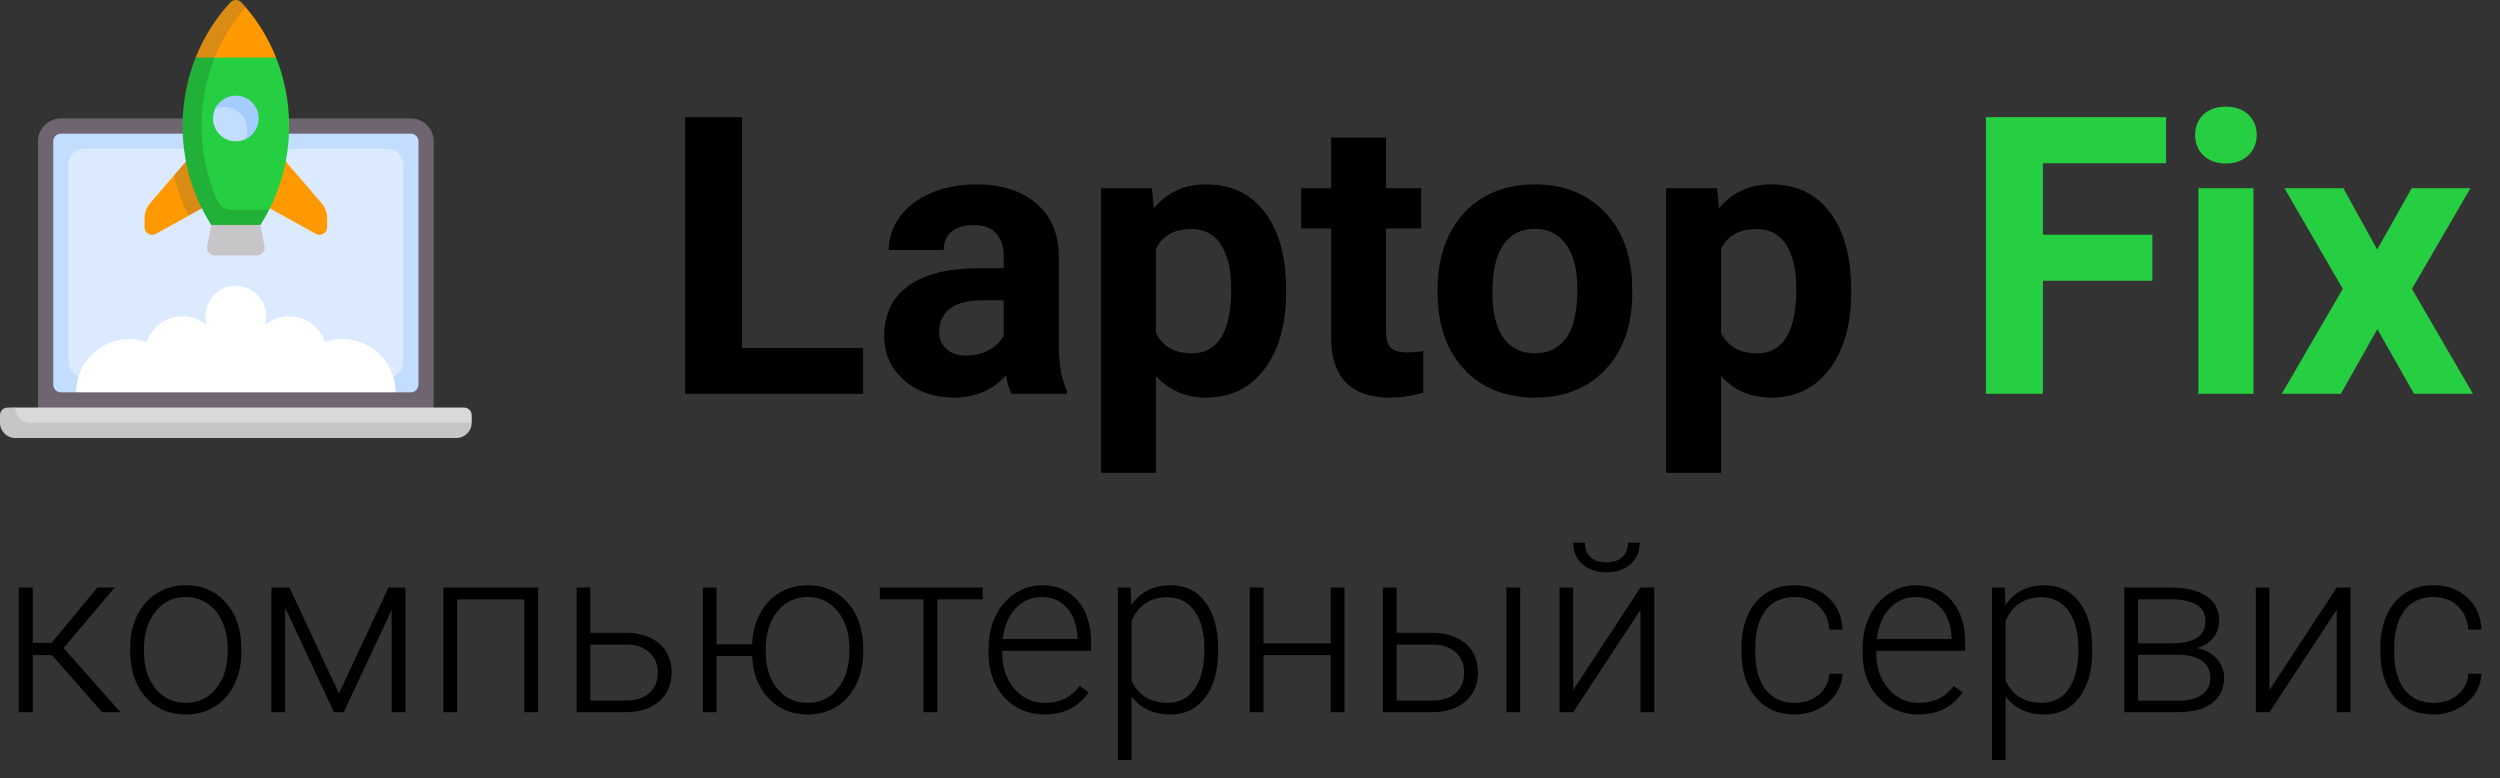
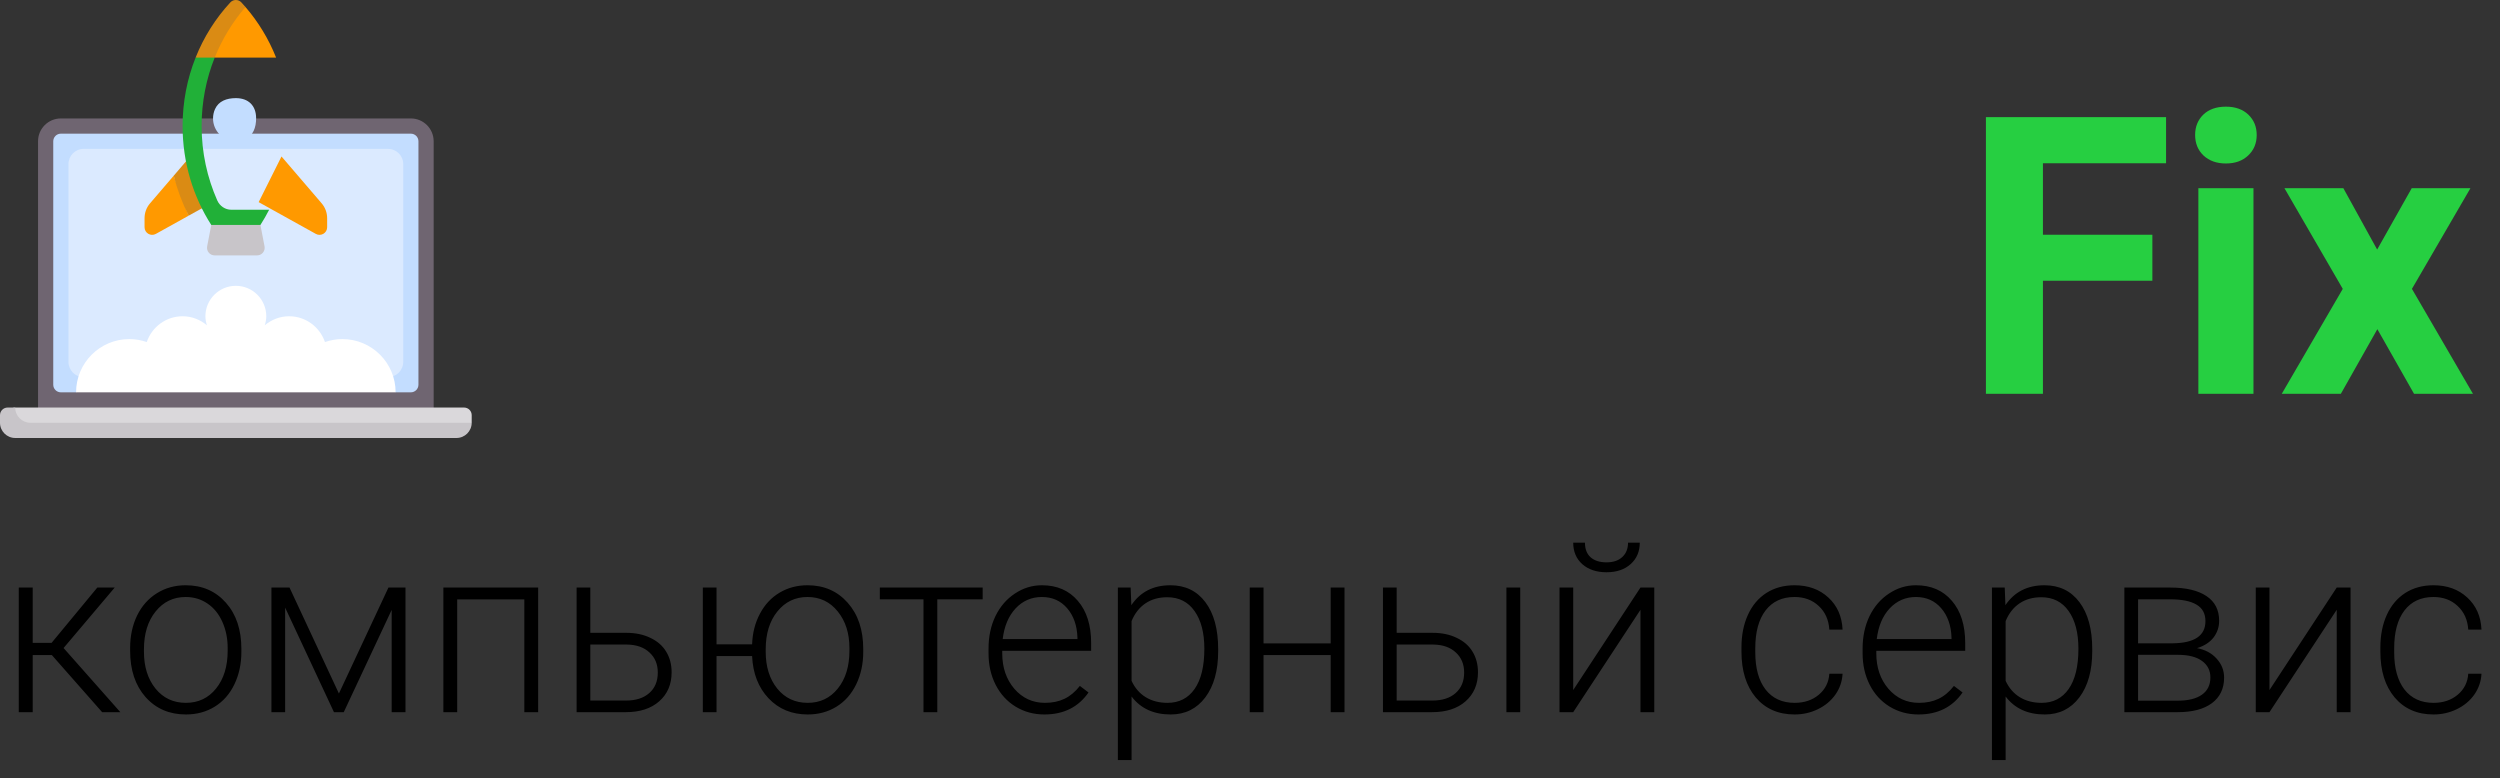
<svg xmlns="http://www.w3.org/2000/svg" width="212" height="66" viewBox="0 0 212 66" fill="none">
  <rect x="0" y="0" width="212" height="66" fill="#333333" stroke="none" />
-   <path d="M62.929 29.509H73.193V33.392H58.095V9.931H62.929V29.509ZM85.777 33.392C85.562 32.973 85.407 32.452 85.31 31.829C84.182 33.086 82.716 33.714 80.911 33.714C79.203 33.714 77.785 33.22 76.657 32.232C75.54 31.243 74.981 29.997 74.981 28.493C74.981 26.646 75.664 25.228 77.028 24.239C78.403 23.251 80.385 22.752 82.974 22.741H85.117V21.742C85.117 20.936 84.907 20.292 84.488 19.808C84.08 19.325 83.43 19.083 82.539 19.083C81.754 19.083 81.137 19.271 80.686 19.647C80.245 20.023 80.025 20.539 80.025 21.194H75.368C75.368 20.184 75.68 19.25 76.303 18.39C76.926 17.531 77.807 16.86 78.945 16.376C80.084 15.882 81.362 15.635 82.78 15.635C84.929 15.635 86.631 16.177 87.888 17.262C89.156 18.337 89.79 19.851 89.79 21.806V29.363C89.8 31.018 90.031 32.269 90.482 33.118V33.392H85.777ZM81.926 30.153C82.614 30.153 83.248 30.003 83.828 29.702C84.408 29.39 84.837 28.977 85.117 28.461V25.464H83.376C81.045 25.464 79.805 26.27 79.654 27.881L79.638 28.155C79.638 28.735 79.842 29.213 80.251 29.589C80.659 29.965 81.217 30.153 81.926 30.153ZM109.061 24.836C109.061 27.521 108.449 29.675 107.224 31.297C106.01 32.908 104.367 33.714 102.293 33.714C100.532 33.714 99.108 33.102 98.023 31.877V40.095H93.367V15.957H97.685L97.846 17.665C98.974 16.312 100.446 15.635 102.261 15.635C104.41 15.635 106.08 16.43 107.272 18.02C108.465 19.61 109.061 21.801 109.061 24.594V24.836ZM104.404 24.497C104.404 22.875 104.114 21.624 103.534 20.743C102.965 19.862 102.132 19.422 101.037 19.422C99.576 19.422 98.571 19.98 98.023 21.097V28.235C98.593 29.385 99.608 29.96 101.069 29.96C103.292 29.96 104.404 28.139 104.404 24.497ZM117.537 11.671V15.957H120.518V19.373H117.537V28.074C117.537 28.719 117.66 29.181 117.907 29.46C118.154 29.739 118.627 29.879 119.325 29.879C119.841 29.879 120.297 29.841 120.695 29.766V33.295C119.782 33.574 118.842 33.714 117.875 33.714C114.609 33.714 112.944 32.065 112.88 28.767V19.373H110.334V15.957H112.88V11.671H117.537ZM121.903 24.513C121.903 22.784 122.236 21.242 122.902 19.889C123.568 18.535 124.524 17.488 125.771 16.747C127.027 16.006 128.483 15.635 130.137 15.635C132.49 15.635 134.407 16.355 135.89 17.794C137.383 19.234 138.215 21.189 138.387 23.659L138.419 24.852C138.419 27.527 137.673 29.675 136.18 31.297C134.687 32.908 132.683 33.714 130.169 33.714C127.656 33.714 125.647 32.908 124.143 31.297C122.65 29.686 121.903 27.494 121.903 24.723V24.513ZM126.56 24.852C126.56 26.506 126.872 27.774 127.495 28.654C128.118 29.525 129.009 29.96 130.169 29.96C131.297 29.96 132.178 29.53 132.812 28.671C133.446 27.8 133.763 26.415 133.763 24.513C133.763 22.891 133.446 21.634 132.812 20.743C132.178 19.851 131.287 19.405 130.137 19.405C128.999 19.405 128.118 19.851 127.495 20.743C126.872 21.624 126.56 22.993 126.56 24.852ZM156.982 24.836C156.982 27.521 156.37 29.675 155.145 31.297C153.931 32.908 152.288 33.714 150.214 33.714C148.453 33.714 147.029 33.102 145.944 31.877V40.095H141.288V15.957H145.606L145.767 17.665C146.895 16.312 148.367 15.635 150.182 15.635C152.331 15.635 154.001 16.43 155.193 18.02C156.386 19.61 156.982 21.801 156.982 24.594V24.836ZM152.325 24.497C152.325 22.875 152.035 21.624 151.455 20.743C150.886 19.862 150.053 19.422 148.958 19.422C147.497 19.422 146.492 19.98 145.944 21.097V28.235C146.514 29.385 147.529 29.96 148.99 29.96C151.213 29.96 152.325 28.139 152.325 24.497Z" fill="black" />
  <path d="M182.521 23.804H173.24V33.392H168.406V9.931H183.682V13.846H173.24V19.905H182.521V23.804ZM191.094 33.392H186.421V15.957H191.094V33.392ZM186.147 11.445C186.147 10.747 186.378 10.172 186.84 9.721C187.312 9.27 187.952 9.045 188.757 9.045C189.552 9.045 190.186 9.27 190.659 9.721C191.131 10.172 191.368 10.747 191.368 11.445C191.368 12.155 191.126 12.735 190.643 13.186C190.17 13.637 189.542 13.863 188.757 13.863C187.973 13.863 187.339 13.637 186.856 13.186C186.383 12.735 186.147 12.155 186.147 11.445ZM201.583 21.162L204.516 15.957H209.495L204.532 24.497L209.705 33.392H204.709L201.6 27.913L198.506 33.392H193.495L198.667 24.497L193.72 15.957H198.715L201.583 21.162Z" fill="#26CF41" />
  <path d="M3.226 35.851V11.98C3.226 10.911 4.092 10.044 5.161 10.044H34.839C35.908 10.044 36.774 10.911 36.774 11.98V35.851" fill="#6F6571" />
  <path d="M34.839 33.27H33.548L32.786 32.553H7.422L6.452 33.27H5.161C4.805 33.27 4.516 32.981 4.516 32.625V11.98C4.516 11.623 4.805 11.335 5.161 11.335H34.839C35.195 11.335 35.484 11.623 35.484 11.98V32.625C35.484 32.981 35.195 33.27 34.839 33.27V33.27Z" fill="#C3DDFF" />
  <path d="M32.903 31.98H7.097C6.384 31.98 5.807 31.402 5.807 30.689V13.915C5.807 13.203 6.384 12.625 7.097 12.625H32.903C33.616 12.625 34.194 13.203 34.194 13.915V30.689C34.194 31.402 33.616 31.98 32.903 31.98Z" fill="#DBEAFF" />
  <path d="M14.729 14.903L12.724 17.243C12.423 17.593 12.258 18.04 12.258 18.502V19.27C12.258 19.762 12.787 20.073 13.217 19.834L15.996 18.29L14.729 14.903Z" fill="#FF9900" />
  <path d="M15.996 18.29L18.065 17.141L16.129 13.27L14.729 14.903C15.028 16.076 15.452 17.21 15.996 18.29Z" fill="#DA8B14" />
  <path d="M23.871 13.27L27.276 17.242C27.577 17.593 27.742 18.04 27.742 18.502V19.27C27.742 19.762 27.213 20.073 26.783 19.834L21.935 17.141L23.871 13.27Z" fill="#FF9900" />
  <path d="M0.645 35.206V36.615H38.71L40 35.851V35.206C40 34.849 39.711 34.56 39.355 34.56H1.29C0.934 34.56 0.645 34.849 0.645 35.206V35.206Z" fill="#DAD8DB" />
-   <path d="M23.413 4.883L17.78 3.89C16.797 5.927 16.24 8.237 16.24 10.689C16.24 13.804 17.142 16.687 18.672 19.076L22.824 17.786C23.9 15.677 24.516 13.263 24.516 10.689C24.516 8.628 24.122 6.666 23.413 4.883V4.883Z" fill="#26CF41" />
  <path d="M19.614 17.786C19.094 17.786 18.632 17.47 18.422 16.994C17.577 15.08 17.097 12.948 17.097 10.689C17.097 8.625 17.494 6.665 18.208 4.883L17.812 4.486L16.587 4.883C15.877 6.666 15.484 8.628 15.484 10.689C15.484 13.804 16.386 16.687 17.916 19.076L19.883 19.87L22.084 19.076C22.349 18.662 22.598 18.229 22.824 17.786H19.614Z" fill="#21B038" />
  <path d="M21.8 21.657H18.201C17.795 21.657 17.49 21.288 17.567 20.89L17.916 19.076H22.084L22.433 20.89C22.51 21.288 22.205 21.657 21.8 21.657V21.657Z" fill="#C8C5C9" />
  <path d="M21.719 10.027C21.719 10.812 21.468 11.505 20.797 11.809C20.554 11.919 20.284 11.98 20 11.98C18.931 11.98 18.065 11.113 18.065 10.044C18.065 9.761 18.125 9.493 18.234 9.25C18.537 8.577 19.214 8.321 20 8.321C21.069 8.321 21.719 8.958 21.719 10.027Z" fill="#C3DDFF" />
  <path d="M1.29 34.56H0.645C0.289 34.56 0 34.849 0 35.206V35.851C0 36.563 0.578 37.141 1.29 37.141H38.71C39.422 37.141 40 36.563 40 35.851H2.581C1.868 35.851 1.29 35.273 1.29 34.56V34.56Z" fill="#C8C5C9" />
  <path d="M29.032 28.754C28.514 28.754 28.019 28.845 27.556 29.006C27.122 27.737 25.932 26.819 24.516 26.819C23.727 26.819 23.013 27.113 22.452 27.584C22.528 27.341 22.581 27.087 22.581 26.819C22.581 25.393 21.425 24.238 20 24.238C18.575 24.238 17.419 25.393 17.419 26.819C17.419 27.087 17.472 27.341 17.548 27.584C16.988 27.113 16.274 26.819 15.484 26.819C14.068 26.819 12.878 27.737 12.444 29.006C11.981 28.845 11.486 28.754 10.968 28.754C8.474 28.754 6.452 30.776 6.452 33.27H33.549C33.548 30.776 31.526 28.754 29.032 28.754V28.754Z" fill="white" />
  <path d="M20.816 0.594C20.816 0.594 18.34 1.459 18.208 4.883L23.413 4.883C22.78 3.294 21.896 1.845 20.816 0.594V0.594Z" fill="#FF9900" />
  <path d="M20.817 0.594C20.701 0.46 20.585 0.33 20.465 0.201C20.217 -0.067 19.783 -0.067 19.535 0.201C18.295 1.539 17.287 3.125 16.587 4.883L18.208 4.883C18.843 3.301 19.739 1.842 20.817 0.594V0.594Z" fill="#DA8B14" />
-   <path d="M20 8.109C19.215 8.109 18.538 8.578 18.234 9.25C18.477 9.141 18.749 9.076 19.032 9.076C20.101 9.076 20.968 9.943 20.968 11.012C20.968 11.296 20.906 11.566 20.797 11.809C21.468 11.505 21.936 10.829 21.936 10.044C21.936 8.975 21.069 8.109 20 8.109V8.109Z" fill="#A4CCFF" />
  <path d="M4.395 55.548H2.773V60.392H1.592V49.825H2.773V54.513H4.375L8.252 49.825H9.727L5.391 54.952L10.205 60.392H8.662L4.395 55.548ZM11.035 54.952C11.035 53.937 11.23 53.022 11.621 52.208C12.018 51.394 12.575 50.763 13.291 50.314C14.014 49.858 14.831 49.63 15.742 49.63C17.148 49.63 18.288 50.125 19.16 51.114C20.033 52.097 20.469 53.403 20.469 55.031V55.275C20.469 56.297 20.27 57.218 19.873 58.038C19.482 58.852 18.929 59.48 18.213 59.923C17.497 60.366 16.68 60.587 15.762 60.587C14.362 60.587 13.223 60.096 12.344 59.112C11.471 58.123 11.035 56.814 11.035 55.187V54.952ZM12.207 55.275C12.207 56.538 12.533 57.576 13.184 58.39C13.841 59.197 14.7 59.601 15.762 59.601C16.816 59.601 17.669 59.197 18.32 58.39C18.978 57.576 19.307 56.505 19.307 55.177V54.952C19.307 54.145 19.157 53.406 18.857 52.736C18.558 52.065 18.138 51.547 17.598 51.183C17.057 50.812 16.439 50.626 15.742 50.626C14.7 50.626 13.851 51.036 13.193 51.857C12.536 52.67 12.207 53.738 12.207 55.06V55.275ZM28.74 58.81L32.94 49.825H34.385V60.392H33.213V51.72L29.15 60.392H28.32L24.18 51.525V60.392H23.018V49.825H24.551L28.74 58.81ZM45.635 60.392H44.463V50.831H38.77V60.392H37.598V49.825H45.635V60.392ZM50.059 53.663H53.105C53.887 53.663 54.57 53.806 55.156 54.093C55.749 54.373 56.195 54.764 56.494 55.265C56.8 55.766 56.953 56.349 56.953 57.013C56.953 58.035 56.602 58.855 55.898 59.474C55.202 60.086 54.258 60.392 53.066 60.392H48.897V49.825H50.059V53.663ZM50.059 54.659V59.406H53.086C53.926 59.406 54.583 59.194 55.059 58.771C55.54 58.347 55.781 57.768 55.781 57.032C55.781 56.329 55.547 55.763 55.078 55.333C54.616 54.897 53.981 54.672 53.174 54.659H50.059ZM60.762 54.64H63.779C63.812 53.676 64.033 52.81 64.443 52.042C64.853 51.267 65.41 50.672 66.113 50.255C66.816 49.838 67.604 49.63 68.477 49.63C69.876 49.63 71.012 50.125 71.885 51.114C72.764 52.104 73.203 53.413 73.203 55.04V55.275C73.203 56.29 73.005 57.208 72.607 58.029C72.21 58.849 71.654 59.48 70.938 59.923C70.221 60.366 69.408 60.587 68.496 60.587C67.148 60.587 66.042 60.131 65.176 59.22C64.31 58.302 63.844 57.107 63.779 55.636H60.762V60.392H59.6V49.825H60.762V54.64ZM64.932 55.275C64.932 56.538 65.257 57.576 65.908 58.39C66.566 59.197 67.428 59.601 68.496 59.601C69.544 59.601 70.394 59.197 71.045 58.39C71.703 57.576 72.031 56.505 72.031 55.177V54.952C72.031 53.702 71.703 52.67 71.045 51.857C70.387 51.036 69.531 50.626 68.477 50.626C67.428 50.626 66.576 51.036 65.918 51.857C65.26 52.67 64.932 53.738 64.932 55.06V55.275ZM83.33 50.822H79.482V60.392H78.311V50.822H74.609V49.825H83.33V50.822ZM88.564 60.587C87.666 60.587 86.852 60.366 86.123 59.923C85.4 59.48 84.837 58.865 84.434 58.077C84.03 57.283 83.828 56.394 83.828 55.411V54.991C83.828 53.976 84.023 53.061 84.414 52.247C84.811 51.434 85.361 50.795 86.064 50.333C86.768 49.864 87.529 49.63 88.35 49.63C89.632 49.63 90.648 50.069 91.397 50.948C92.152 51.821 92.529 53.016 92.529 54.532V55.187H84.99V55.411C84.99 56.609 85.332 57.609 86.016 58.409C86.706 59.204 87.572 59.601 88.613 59.601C89.238 59.601 89.788 59.487 90.264 59.259C90.745 59.031 91.182 58.666 91.572 58.165L92.305 58.722C91.445 59.965 90.199 60.587 88.564 60.587ZM88.35 50.626C87.471 50.626 86.728 50.948 86.123 51.593C85.524 52.237 85.159 53.103 85.029 54.191H91.367V54.064C91.335 53.048 91.045 52.221 90.498 51.583C89.951 50.945 89.235 50.626 88.35 50.626ZM103.301 55.216C103.301 56.863 102.936 58.172 102.207 59.142C101.478 60.105 100.501 60.587 99.277 60.587C97.832 60.587 96.725 60.079 95.957 59.064V64.454H94.795V49.825H95.879L95.938 51.319C96.699 50.193 97.803 49.63 99.248 49.63C100.511 49.63 101.501 50.109 102.217 51.066C102.939 52.023 103.301 53.351 103.301 55.05V55.216ZM102.129 55.011C102.129 53.663 101.852 52.599 101.299 51.818C100.745 51.036 99.974 50.646 98.984 50.646C98.268 50.646 97.653 50.818 97.139 51.163C96.624 51.508 96.231 52.01 95.957 52.667V57.736C96.237 58.341 96.637 58.803 97.158 59.122C97.679 59.441 98.294 59.601 99.004 59.601C99.987 59.601 100.752 59.21 101.299 58.429C101.852 57.641 102.129 56.502 102.129 55.011ZM114.014 60.392H112.842V55.548H107.148V60.392H105.977V49.825H107.148V54.562H112.842V49.825H114.014V60.392ZM118.438 53.663H121.484C122.266 53.663 122.949 53.806 123.535 54.093C124.128 54.373 124.574 54.764 124.873 55.265C125.179 55.766 125.332 56.349 125.332 57.013C125.332 58.035 124.98 58.855 124.277 59.474C123.581 60.086 122.637 60.392 121.445 60.392H117.275V49.825H118.438V53.663ZM118.438 54.659V59.406H121.465C122.305 59.406 122.962 59.194 123.438 58.771C123.919 58.347 124.16 57.768 124.16 57.032C124.16 56.329 123.926 55.763 123.457 55.333C122.995 54.897 122.36 54.672 121.553 54.659H118.438ZM128.916 60.392H127.744V49.825H128.916V60.392ZM139.111 49.825H140.283V60.392H139.111V51.71L133.408 60.392H132.246V49.825H133.408V58.517L139.111 49.825ZM139.053 46.017C139.053 46.766 138.796 47.371 138.281 47.833C137.773 48.295 137.09 48.527 136.23 48.527C135.384 48.527 134.701 48.299 134.18 47.843C133.665 47.381 133.408 46.772 133.408 46.017H134.404C134.404 46.557 134.564 46.971 134.883 47.257C135.208 47.544 135.658 47.687 136.23 47.687C136.803 47.687 137.249 47.537 137.568 47.237C137.894 46.938 138.057 46.531 138.057 46.017H139.053ZM152.188 59.601C153.001 59.601 153.682 59.373 154.229 58.917C154.782 58.455 155.081 57.859 155.127 57.13H156.25C156.217 57.775 156.016 58.364 155.645 58.898C155.273 59.425 154.779 59.838 154.16 60.138C153.548 60.437 152.891 60.587 152.188 60.587C150.801 60.587 149.701 60.105 148.887 59.142C148.079 58.178 147.676 56.883 147.676 55.255V54.904C147.676 53.862 147.858 52.941 148.223 52.14C148.587 51.339 149.108 50.721 149.785 50.284C150.469 49.848 151.266 49.63 152.178 49.63C153.337 49.63 154.29 49.975 155.039 50.665C155.794 51.355 156.198 52.264 156.25 53.39H155.127C155.075 52.563 154.775 51.896 154.229 51.388C153.688 50.88 153.005 50.626 152.178 50.626C151.123 50.626 150.303 51.007 149.717 51.769C149.137 52.531 148.848 53.598 148.848 54.972V55.314C148.848 56.661 149.137 57.713 149.717 58.468C150.303 59.223 151.126 59.601 152.188 59.601ZM162.686 60.587C161.787 60.587 160.973 60.366 160.244 59.923C159.521 59.48 158.958 58.865 158.555 58.077C158.151 57.283 157.949 56.394 157.949 55.411V54.991C157.949 53.976 158.145 53.061 158.535 52.247C158.932 51.434 159.482 50.795 160.186 50.333C160.889 49.864 161.65 49.63 162.471 49.63C163.753 49.63 164.769 50.069 165.518 50.948C166.273 51.821 166.65 53.016 166.65 54.532V55.187H159.111V55.411C159.111 56.609 159.453 57.609 160.137 58.409C160.827 59.204 161.693 59.601 162.734 59.601C163.359 59.601 163.91 59.487 164.385 59.259C164.867 59.031 165.303 58.666 165.693 58.165L166.426 58.722C165.566 59.965 164.32 60.587 162.686 60.587ZM162.471 50.626C161.592 50.626 160.85 50.948 160.244 51.593C159.645 52.237 159.281 53.103 159.15 54.191H165.488V54.064C165.456 53.048 165.166 52.221 164.619 51.583C164.072 50.945 163.356 50.626 162.471 50.626ZM177.422 55.216C177.422 56.863 177.057 58.172 176.328 59.142C175.599 60.105 174.622 60.587 173.398 60.587C171.953 60.587 170.846 60.079 170.078 59.064V64.454H168.916V49.825H170L170.059 51.319C170.82 50.193 171.924 49.63 173.369 49.63C174.632 49.63 175.622 50.109 176.338 51.066C177.061 52.023 177.422 53.351 177.422 55.05V55.216ZM176.25 55.011C176.25 53.663 175.973 52.599 175.42 51.818C174.867 51.036 174.095 50.646 173.105 50.646C172.389 50.646 171.774 50.818 171.26 51.163C170.745 51.508 170.352 52.01 170.078 52.667V57.736C170.358 58.341 170.758 58.803 171.279 59.122C171.8 59.441 172.415 59.601 173.125 59.601C174.108 59.601 174.873 59.21 175.42 58.429C175.973 57.641 176.25 56.502 176.25 55.011ZM180.146 60.392V49.825H184.023C185.365 49.825 186.393 50.066 187.109 50.548C187.826 51.023 188.184 51.723 188.184 52.648C188.184 53.175 188.024 53.647 187.705 54.064C187.386 54.474 186.921 54.773 186.309 54.962C186.999 55.092 187.552 55.389 187.969 55.851C188.392 56.313 188.604 56.85 188.604 57.462C188.604 58.393 188.258 59.116 187.568 59.63C186.885 60.138 185.915 60.392 184.658 60.392H180.146ZM181.309 55.529V59.415H184.697C185.576 59.415 186.253 59.246 186.729 58.907C187.204 58.569 187.441 58.081 187.441 57.443C187.441 56.857 187.204 56.391 186.729 56.046C186.253 55.701 185.576 55.529 184.697 55.529H181.309ZM181.309 54.552H184.268C186.104 54.526 187.021 53.901 187.021 52.677C187.021 52.032 186.768 51.564 186.26 51.271C185.758 50.971 185.013 50.822 184.023 50.822H181.309V54.552ZM198.154 49.825H199.326V60.392H198.154V51.71L192.451 60.392H191.289V49.825H192.451V58.517L198.154 49.825ZM206.367 59.601C207.181 59.601 207.861 59.373 208.408 58.917C208.962 58.455 209.261 57.859 209.307 57.13H210.43C210.397 57.775 210.195 58.364 209.824 58.898C209.453 59.425 208.958 59.838 208.34 60.138C207.728 60.437 207.07 60.587 206.367 60.587C204.98 60.587 203.88 60.105 203.066 59.142C202.259 58.178 201.855 56.883 201.855 55.255V54.904C201.855 53.862 202.038 52.941 202.402 52.14C202.767 51.339 203.288 50.721 203.965 50.284C204.648 49.848 205.446 49.63 206.357 49.63C207.516 49.63 208.47 49.975 209.219 50.665C209.974 51.355 210.378 52.264 210.43 53.39H209.307C209.255 52.563 208.955 51.896 208.408 51.388C207.868 50.88 207.184 50.626 206.357 50.626C205.303 50.626 204.482 51.007 203.896 51.769C203.317 52.531 203.027 53.598 203.027 54.972V55.314C203.027 56.661 203.317 57.713 203.896 58.468C204.482 59.223 205.306 59.601 206.367 59.601Z" fill="black" />
</svg>